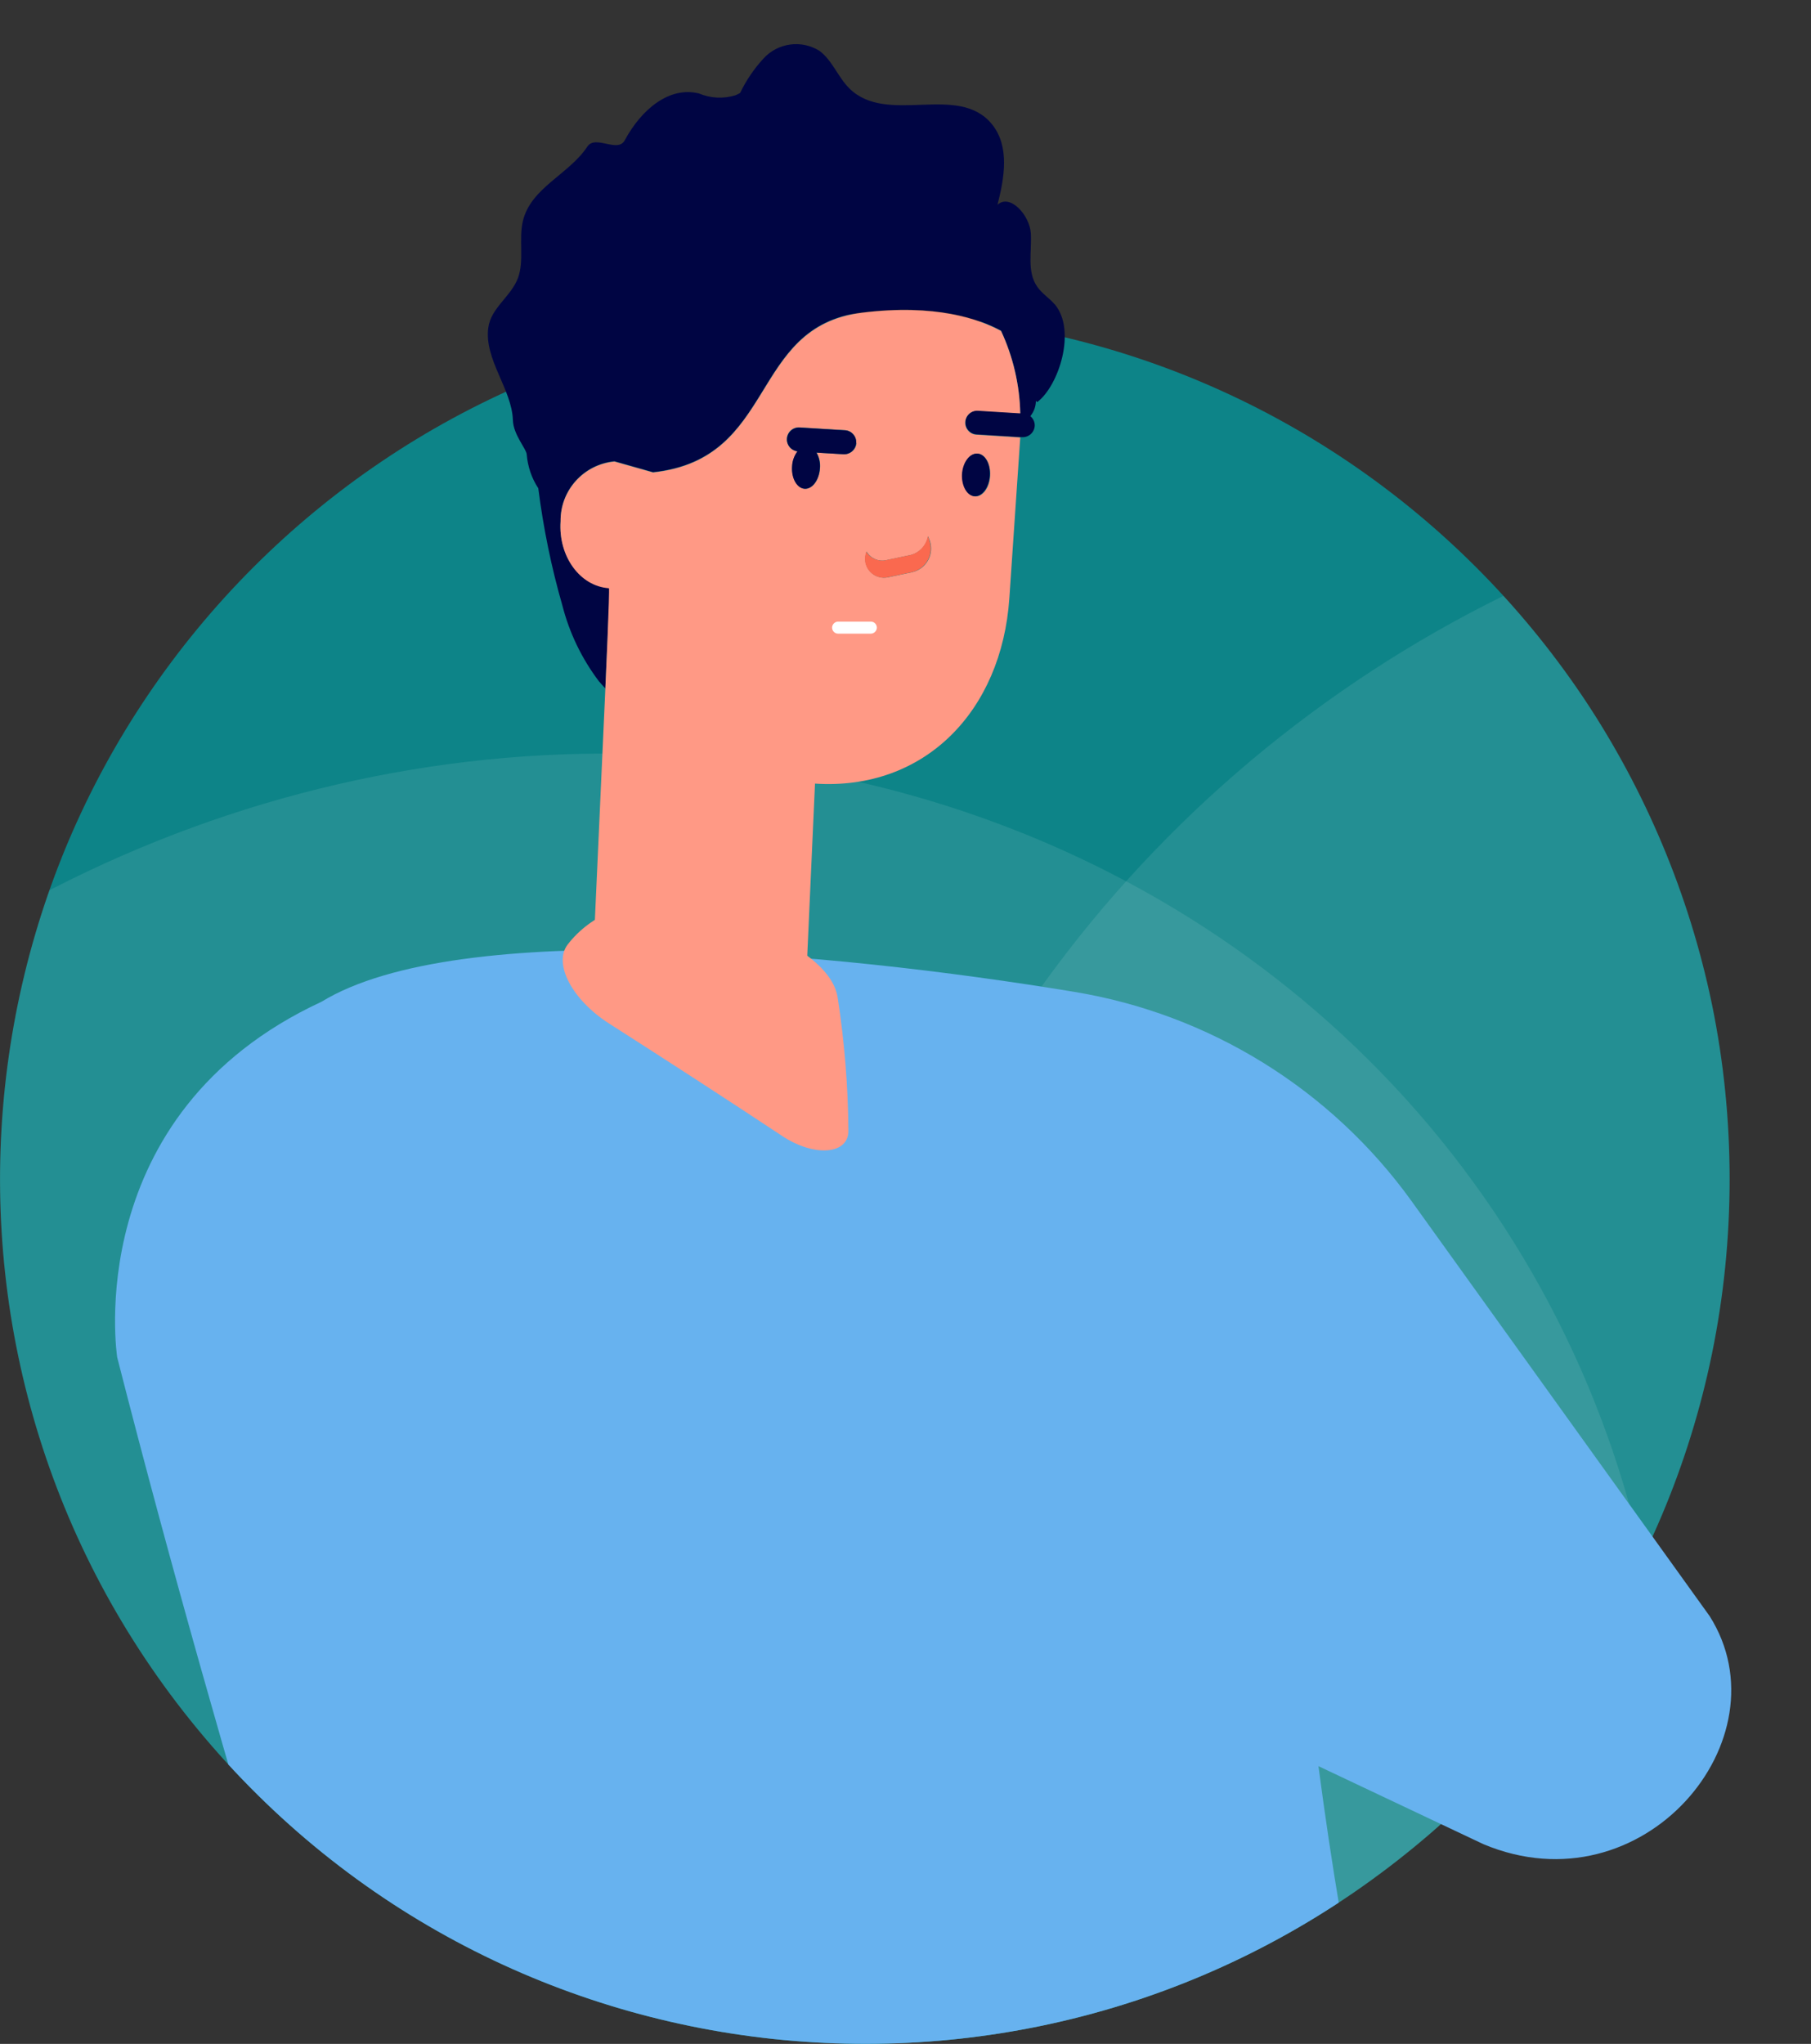
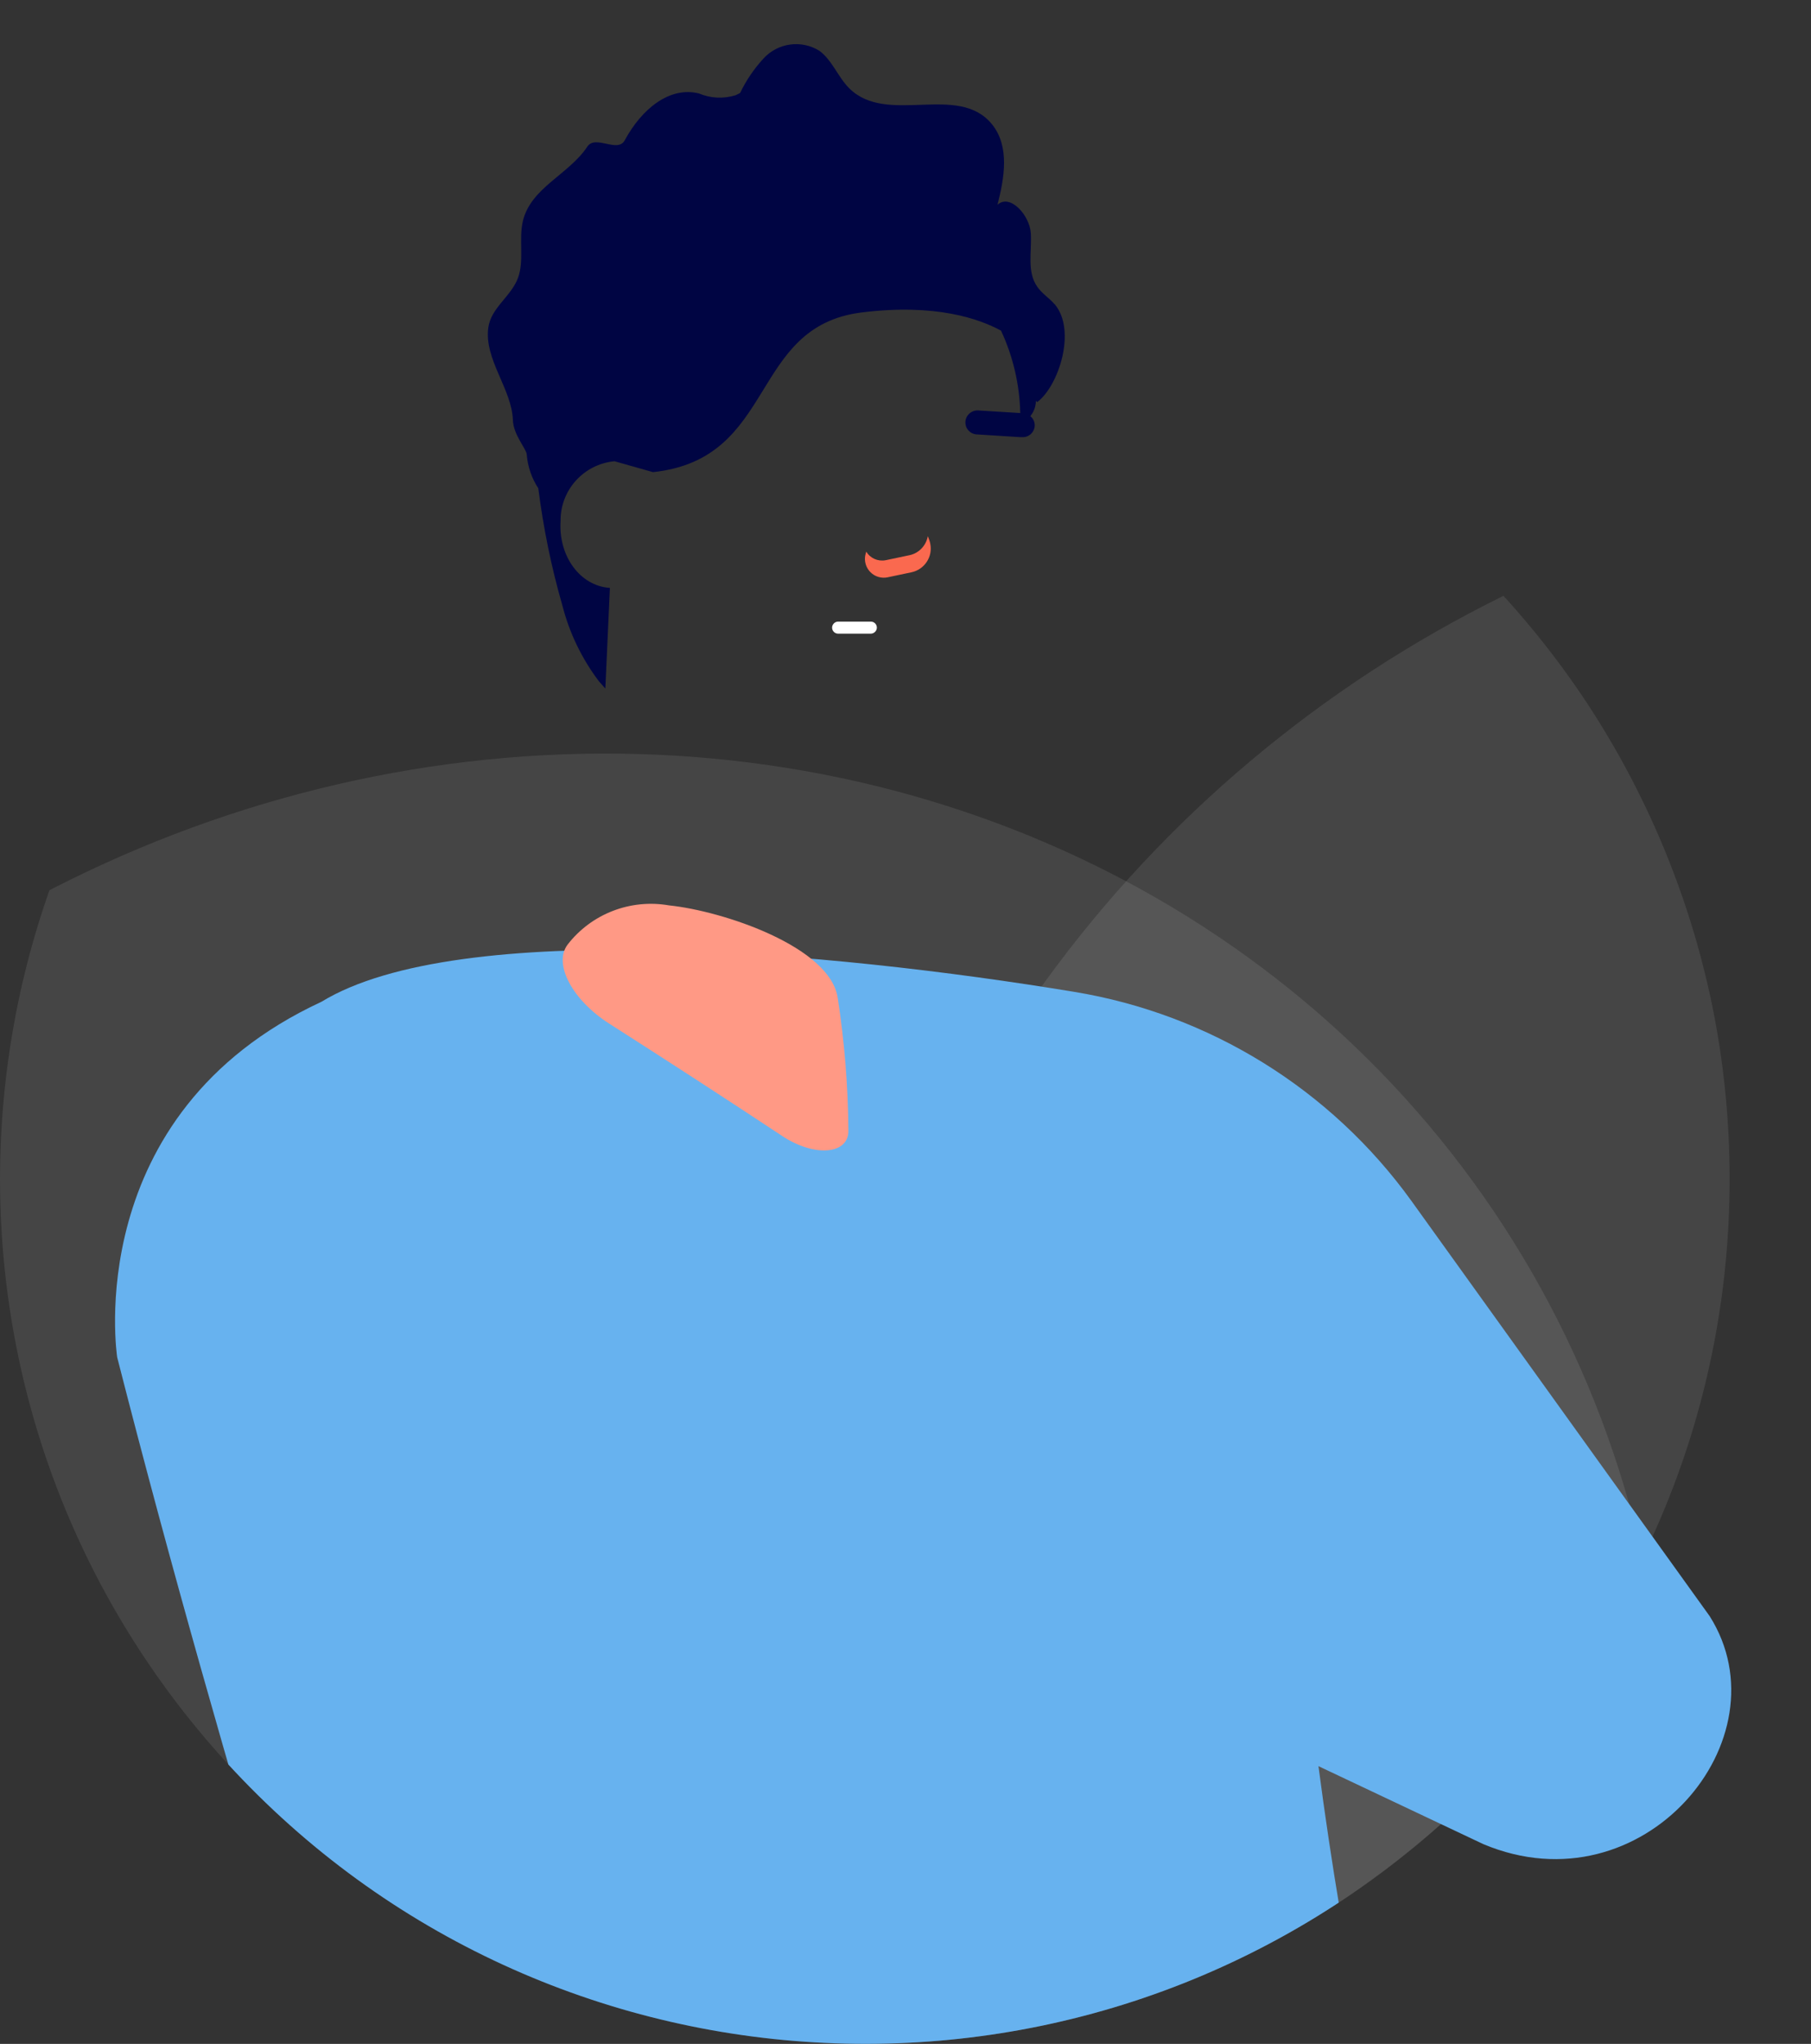
<svg xmlns="http://www.w3.org/2000/svg" id="Layer_2" viewBox="0 0 111.26 125.54">
  <rect x="0" y="0" width="111.26" height="125.54" fill="#333333" stroke="none" />
  <defs>
    <style>.cls-1{fill:#000543;}.cls-2,.cls-3{fill:#fff;}.cls-4{fill:#0d8488;}.cls-5{fill:#67b2ef;}.cls-6,.cls-7,.cls-8{fill:none;}.cls-9{fill:#fa694f;}.cls-7{clip-path:url(#clippath);}.cls-3{isolation:isolate;opacity:.09;}.cls-8{clip-path:url(#clippath-1);}.cls-10{fill:#ff9985;}</style>
    <clipPath id="clippath">
      <path class="cls-6" d="m47.65,0c1.68,0,3.51.07,5.48.2,17.9,1.2,11.73,20.07,17.1,21.89,27.81,9.48,42.67,39.71,33.19,67.52-.15.43-.3.87-.46,1.29-1.72,4.62,13.22,12.59,6.59,24.78-5.57,10.24-11.36,5.96-15.76,1.68-2.81-2.74-5.05-5.48-6.3-4.42-22.39,18.97-55.92,16.2-74.89-6.18C-6.37,84.37-3.6,50.84,18.78,31.87c2.5-2.12,5.19-4,8.03-5.62C34.16,22.05,15.67.09,47.28,0h.37Z" />
    </clipPath>
    <clipPath id="clippath-1">
      <path class="cls-6" d="m0,72.42C0,101.76,23.79,125.55,53.13,125.55s53.13-23.79,53.13-53.13-23.79-53.13-53.13-53.13C23.79,19.28,0,43.07,0,72.42h0" />
    </clipPath>
  </defs>
  <g id="Group_160">
    <g class="cls-7">
      <g id="Group_159">
-         <path id="Path_457" class="cls-4" d="m0,72.42C0,101.76,23.79,125.55,53.13,125.55s53.13-23.79,53.13-53.13-23.79-53.13-53.13-53.13C23.79,19.28,0,43.07,0,72.42h0" />
        <g class="cls-8">
          <g id="Mask_Group_8">
            <ellipse id="Ellipse_33" class="cls-3" cx="32.5" cy="114.39" rx="71.5" ry="66.5" transform="translate(-58.41 37.73) rotate(-34)" />
            <ellipse id="Ellipse_34" class="cls-3" cx="120.5" cy="96.98" rx="71.5" ry="66.5" transform="translate(-33.63 83.96) rotate(-34)" />
          </g>
        </g>
        <path id="Path_458" class="cls-5" d="m105.03,99.26l-18.32-25.5c-4.94-6.85-12.39-11.47-20.72-12.84-14.95-2.47-37.79-4.55-46.24.61-14.88,6.9-12.55,21.84-12.55,21.84,6.73,26.35,14.12,49,21.79,75.09l53.19-1.24c1.78-.04,3.73-.15,5.04-1.35.72-.99,1.18-2.14,1.33-3.35.6-2.93.48-5.95-.34-8.82-3.24-11.55-5.65-23.33-7.21-35.22l10.13,4.79c9.81,4.12,18.67-6.48,13.9-14.01" />
        <path id="Path_459" class="cls-1" d="m64.8,18.7c-.33-.39-.78-.66-1.07-1.08-.66-.93-.33-2.17-.4-3.29s-1.29-2.46-2.05-1.75c.42-1.63.77-3.59-.34-4.95-2.08-2.56-6.44.11-8.77-2.21-.69-.69-1.05-1.73-1.83-2.3-1.11-.69-2.56-.49-3.44.48-.58.63-1.06,1.34-1.43,2.11-.09.05-.19.1-.28.14-.74.23-1.54.19-2.25-.11-1.82-.45-3.53.97-4.56,2.88-.44.8-1.8-.37-2.3.39-1.14,1.72-3.47,2.51-3.96,4.58-.26,1.13.1,2.42-.3,3.49-.43,1.14-1.65,1.82-1.82,3.04-.27,1.95,1.45,3.78,1.51,5.69.03.9.83,1.76.85,2.1.06.74.3,1.46.71,2.08.31,2.43.8,4.84,1.48,7.2.43,1.68,1.19,3.26,2.24,4.65,0,0,.18.2.4.45l.28-6.18c-1.84-.12-3.17-1.96-3.03-4.11-.02-1.9,1.42-3.49,3.31-3.67l2.37.67c7.66-.82,5.86-8.95,12.83-9.81,4.53-.56,7.21.39,8.55,1.12.74,1.59,1.14,3.31,1.18,5.06l-2.59-.16c-.41-.02-.76.3-.78.7-.02.4.28.74.68.77l2.68.17h.11c.41.03.76-.28.79-.69.01-.23-.09-.45-.27-.6.22-.27.34-.6.34-.94l.08.08c1.32-.99,2.43-4.4,1.08-6.01" />
-         <path id="Path_460" class="cls-10" d="m60,26.7l2.68.17-.67,9.87c-.47,6.94-5.21,11.83-11.94,11.39l-.57,12.67c-.06,1.24-.96-.99-2.16-1.04l-8.92.13c-1.2-.06-2.1,1.53-2.04.3l.81-17.88s.28-6.18.22-6.18c-1.78-.12-3.12-1.96-2.97-4.11-.02-1.9,1.42-3.49,3.31-3.67l2.37.67c7.66-.82,5.87-8.94,12.83-9.81,4.53-.56,7.21.39,8.55,1.12.74,1.59,1.14,3.31,1.18,5.06l-2.59-.16c-.41-.03-.76.27-.79.68-.03.41.27.76.68.79,0,0,.01,0,.02,0m-7.4.51c.03-.41-.28-.76-.69-.79,0,0,0,0,0,0l-2.78-.17c-.41-.03-.76.27-.79.68-.03.4.26.75.66.79-.2.27-.32.6-.33.94-.04.72.3,1.33.77,1.36s.89-.53.94-1.26c.03-.33-.04-.67-.21-.96l1.66.1c.41.02.76-.29.79-.69m4.49,5.98l-.09-.25c-.11.58-.55,1.04-1.12,1.16l-1.47.31c-.47.1-.95-.12-1.19-.53l-.04.14c-.17.61.19,1.25.8,1.42.18.05.37.06.55.02l1.47-.31c.8-.17,1.32-.96,1.15-1.76-.01-.06-.03-.13-.05-.19m2.94-5.34c-.47-.03-.89.53-.93,1.26s.3,1.34.77,1.37.89-.53.93-1.26-.3-1.34-.77-1.37" />
-         <path id="Path_461" class="cls-1" d="m51.9,26.43l-2.78-.17c-.41-.02-.75.3-.77.7-.02.38.26.71.64.76-.2.27-.32.6-.33.94-.05.72.3,1.33.77,1.36s.89-.53.94-1.26c.03-.33-.05-.67-.21-.96l1.66.1c.41.02.76-.3.78-.7.02-.4-.28-.74-.68-.77" />
-         <path id="Path_462" class="cls-1" d="m59.1,29.11c-.04.72.3,1.34.77,1.37s.89-.53.94-1.26-.3-1.34-.77-1.36-.89.53-.94,1.26" />
        <path id="Path_463" class="cls-9" d="m57,32.94c-.11.58-.55,1.04-1.12,1.16l-1.47.31c-.47.09-.95-.12-1.19-.53l-.04.14c-.17.61.19,1.25.8,1.42.18.05.37.06.55.02l1.47-.31c.8-.17,1.32-.96,1.15-1.76-.01-.07-.03-.13-.05-.19l-.09-.25Z" />
        <path id="Path_464" class="cls-10" d="m48.02,69.75c-3.51-2.32-7.04-4.61-10.58-6.87-2.29-1.46-3.46-3.68-2.57-4.86,1.47-1.9,3.87-2.82,6.23-2.41,3.32.34,9.94,2.55,10.37,5.71.41,2.67.63,5.36.65,8.06.08,1.53-2.06,1.73-4.09.38" />
        <path id="Path_465" class="cls-2" d="m53.51,38.92h-2.02c-.21,0-.37-.17-.37-.37s.17-.37.37-.37h2.01c.21,0,.37.17.37.37s-.17.37-.37.37" />
      </g>
    </g>
  </g>
</svg>